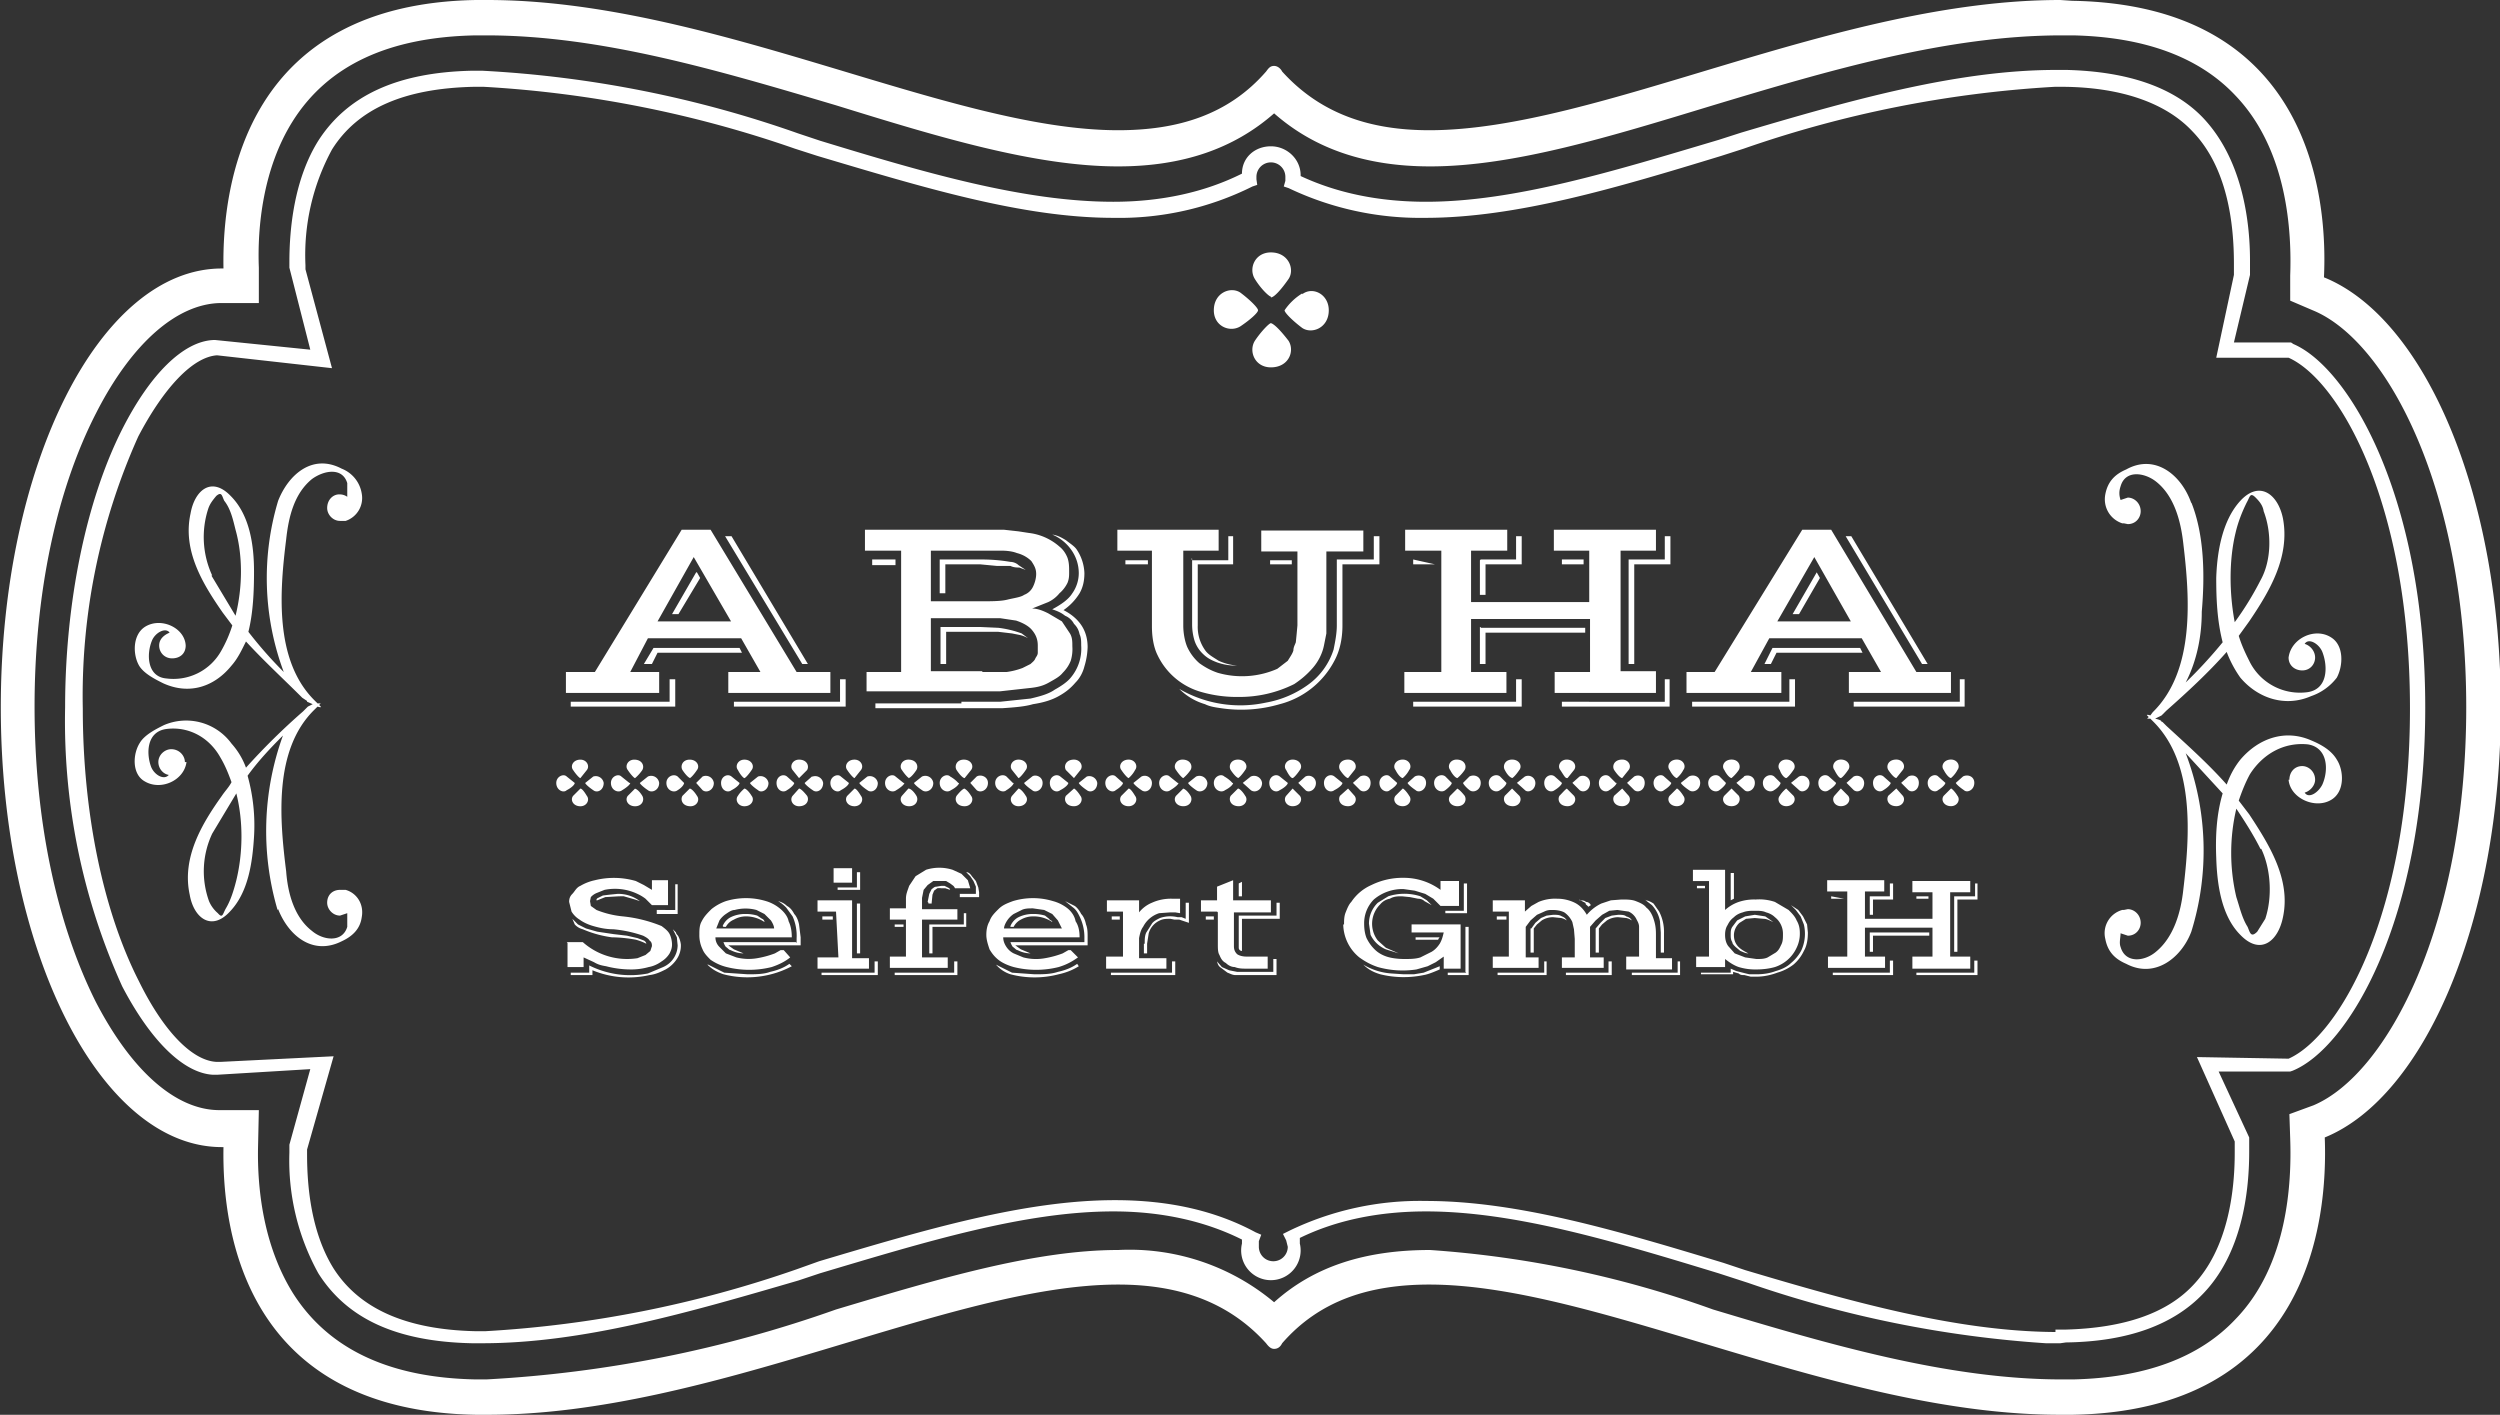
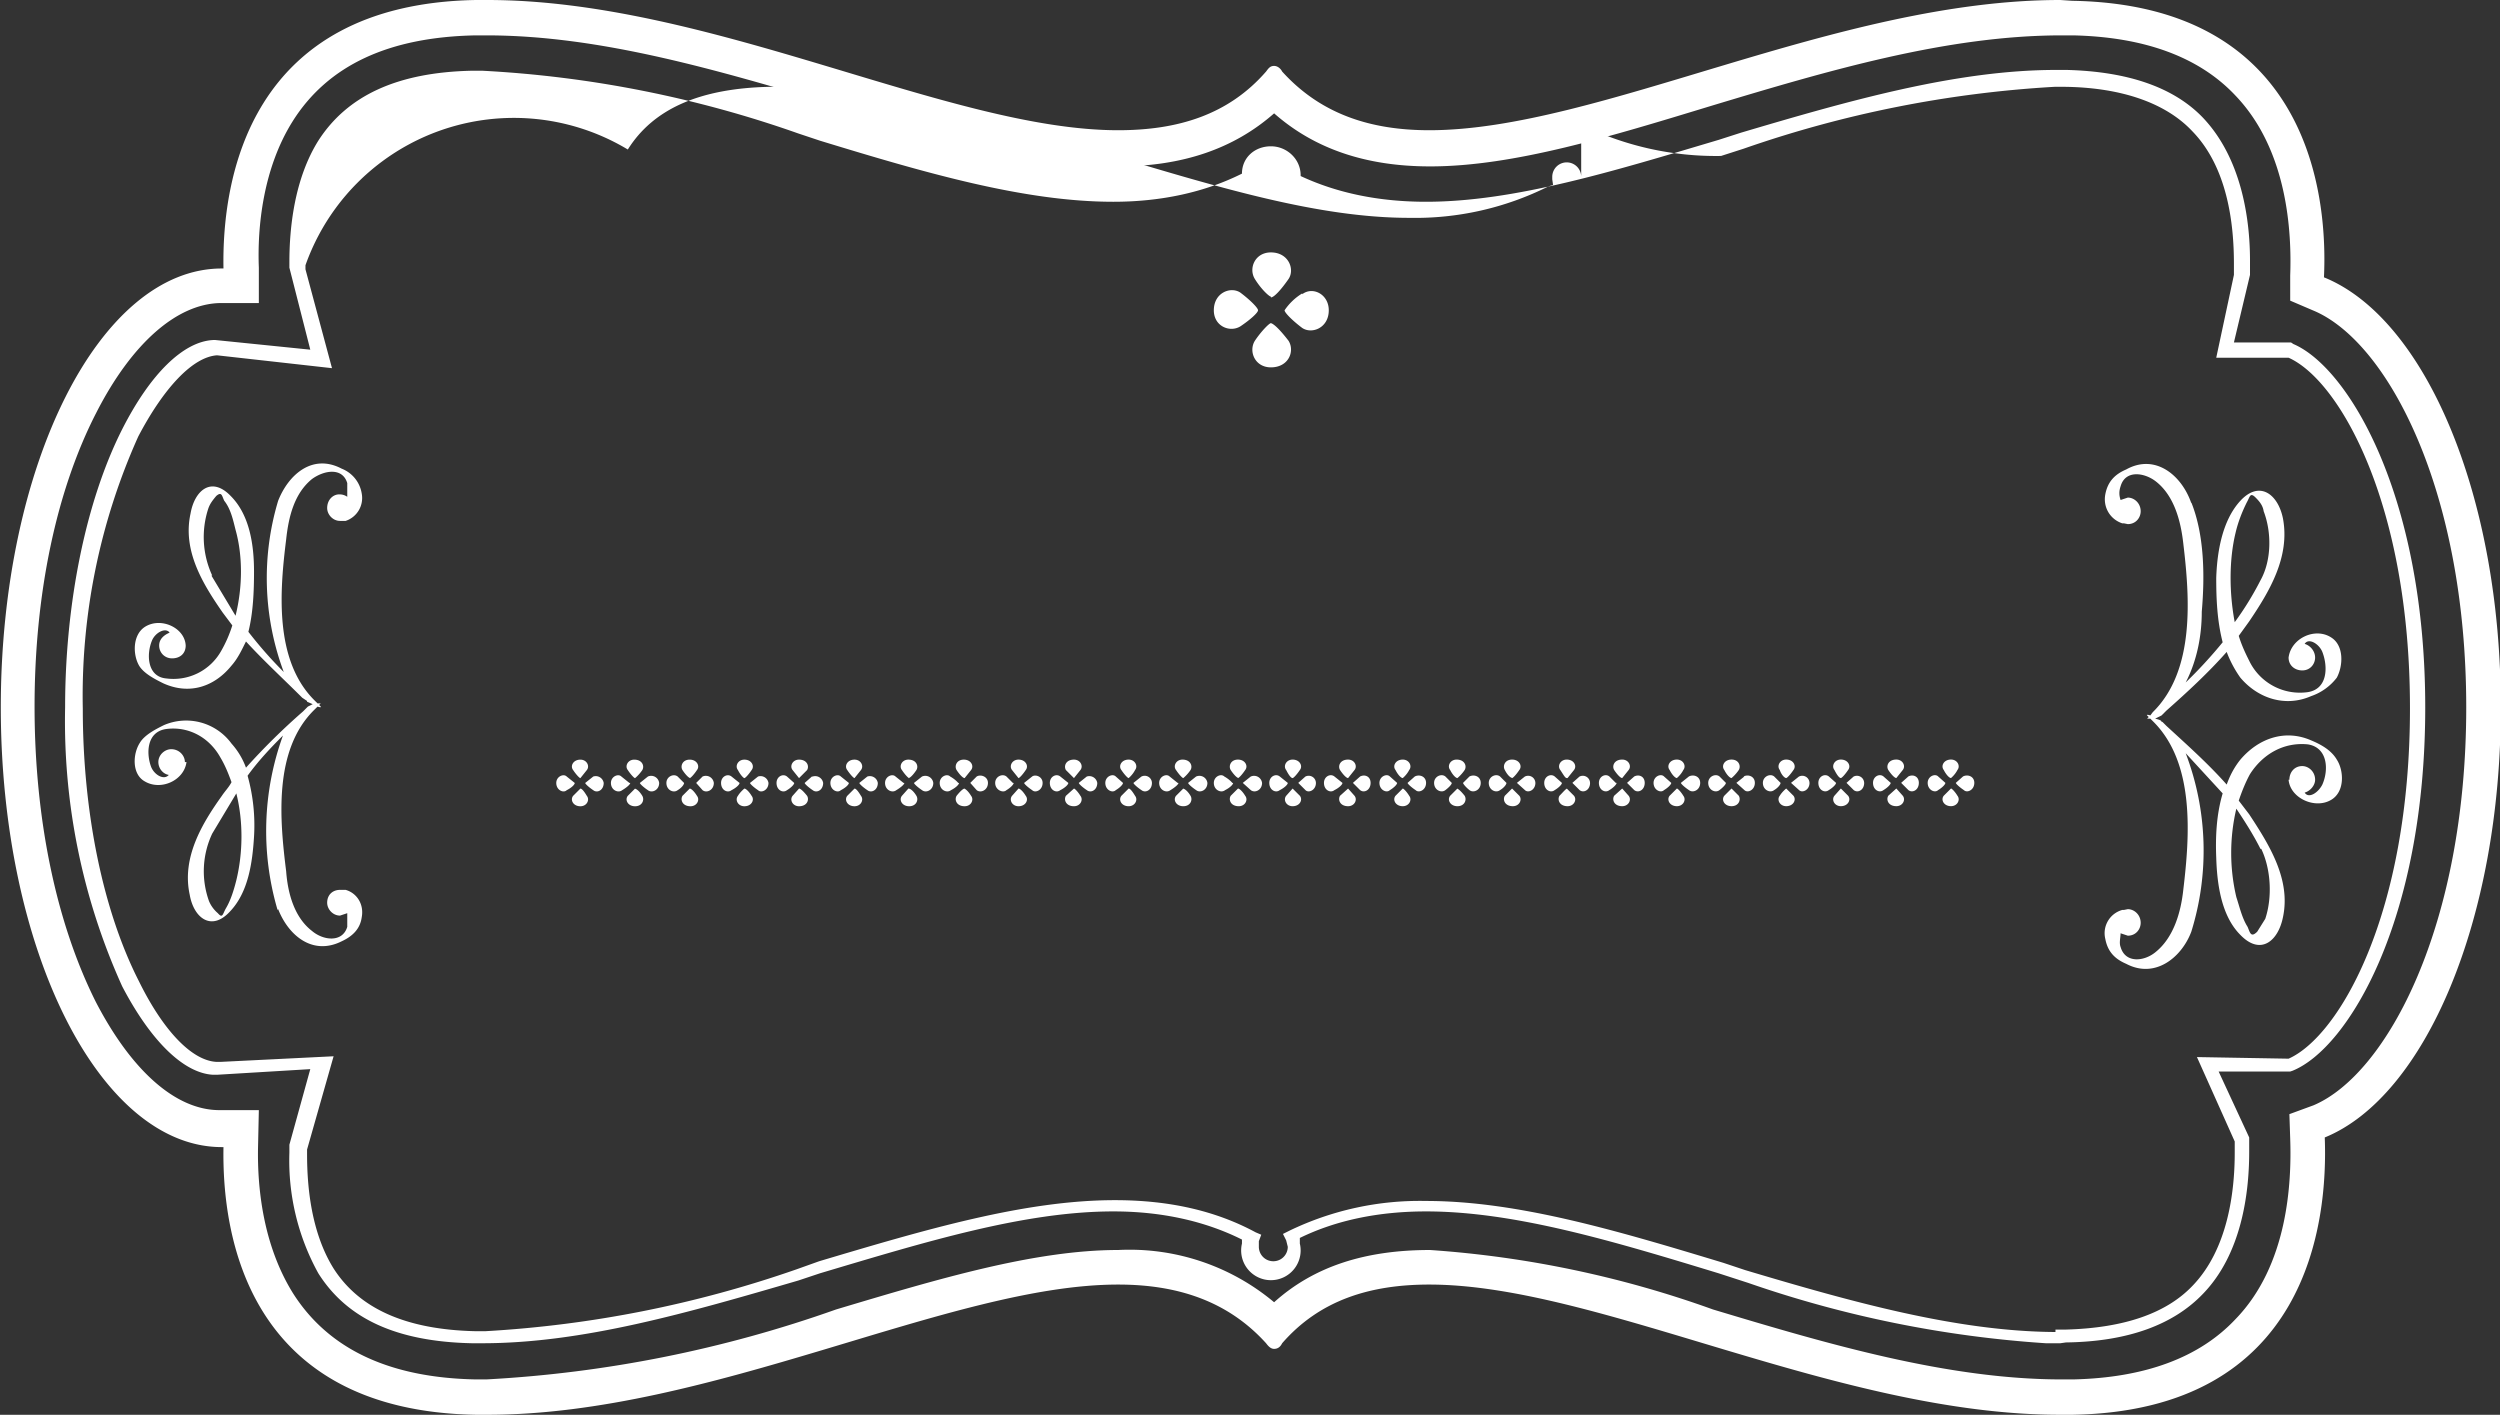
<svg xmlns="http://www.w3.org/2000/svg" xml:space="preserve" viewBox="0 0 311 176">
  <rect x="0" y="0" width="311" height="176" fill="#333333" stroke="none" />
  <path fill="#FFF" d="M278.1 66.3c.3-1.3.8-2.6 1.4-3.8.4-.7.4-1.3 1.1-.6.5.5.9 1 1 1.7 1 2.6 1 6.1-.4 8.6a38 38 0 0 1-3.2 5.2c-.7-3.7-.7-7.8.1-11.1zm3.2 39.3c1.2 2.5 1.4 6 .5 8.7l-1 1.6c-.8.8-.9.1-1.2-.6-.7-1.1-1-2.5-1.4-3.7a24 24 0 0 1 0-11c1 1.5 2.1 3.2 3 5zm-8.7-43c-1.2-3.5-4.5-6.2-8.1-4.2-1.4.6-2.3 1.5-2.6 3.1-.3 1.6.6 3.1 2.1 3.6h.2l.5.1c1 0 1.6-.8 1.6-1.6 0-1-.8-1.7-1.6-1.7l-.9.3c-.2-.6-.2-1.1 0-1.7.6-2.1 3-1.7 4.4-.6 2.3 1.8 3.1 5 3.4 7.7.8 6.7 1.5 15.8-3.8 21l-.3.4c-.3-.1-.5-.1-.4 0l.2.2-.2.2h.4l.3.3c5.3 5.2 4.6 14.3 3.8 21-.3 2.8-1.2 5.9-3.4 7.7-1.4 1.2-3.8 1.5-4.4-.6-.2-.5 0-1.2 0-1.7l.9.3c1 0 1.6-.8 1.6-1.6 0-1-.8-1.7-1.6-1.7l-.5.1h-.2a3 3 0 0 0-2.1 3.6c.3 1.6 1.2 2.5 2.6 3.1 3.6 1.9 6.9-.8 8.1-4a34 34 0 0 0-.7-22.2l4.6 5c-.8 2.7-.9 5.5-.8 8 .1 3.2.6 7.2 3 9.6 2.5 2.6 4.7.8 5.3-2.2 1-4.7-1.7-9-4.2-12.8l-1.3-1.7c.4-1.2.9-2.4 1.4-3.3 1.6-2.5 4.2-4 7.2-3.7 2.5.4 2.6 3.2 1.8 5-.5 1-1.7 1.8-2.2 1 .7-.2 1.3-.9 1.3-1.6 0-1-.8-1.7-1.6-1.7-1 0-1.6.8-1.6 1.7h-.1c.2 2.3 3.3 3.7 5.3 2.5 1.7-1 1.6-3.6.7-5-.7-1.2-2-1.9-3.2-2.4-3.2-1.4-6.5-.3-8.8 2.4-.8 1-1.3 2-1.7 3.1-2.3-2.6-5-5-7.5-7.3l-.5-.5h-.1c0-.2-.4-.3-.8-.4l.8-.4.1-.1.5-.5c2.6-2.3 5.2-4.7 7.5-7.3a14 14 0 0 0 1.7 3.2c2.2 2.6 5.6 3.7 8.8 2.3a6.8 6.8 0 0 0 3.2-2.3c.8-1.5.9-4-.7-5-2-1.3-5 .1-5.3 2.5 0 1 .8 1.6 1.7 1.6 1 0 1.6-.8 1.6-1.6s-.6-1.5-1.3-1.7c.5-.8 1.8 0 2.2 1 .7 1.8.7 4.6-1.8 5a7 7 0 0 1-7.2-3.7c-.5-1-1-2-1.4-3.3l1.3-1.8c2.5-3.7 5.1-8 4.2-12.8-.6-3-2.9-4.8-5.3-2.2-2.3 2.5-2.9 6.5-3 9.6 0 2.5.1 5.3.8 8a58 58 0 0 1-4.6 5c1.4-2.7 2-5.8 2-8.8.4-4.6.3-9.6-1.3-13.6z" />
  <path fill="#FFF" d="M256.3 0c-27.8 0-57.5 16.2-78.5 16.2-7.3 0-13.5-2-18.3-7.3-.2-.4-.6-.7-1-.7-.5 0-.7.3-1 .7-4.7 5.4-11 7.3-18.4 7.3-21 0-50.7-16.2-78.5-16.2h-1.4C30.9.5 27.6 22.4 27.8 33.4h-.2C12.4 33.4.1 57.8.1 88c0 30.2 12.3 54.7 27.5 54.7h.2c-.2 11 3 32.8 31.4 33.3h1.4c27.9 0 57.6-16.2 78.5-16.2 7.3 0 13.6 2 18.4 7.3.3.4.6.7 1 .7.5 0 .8-.3 1-.7 4.7-5.4 11-7.3 18.3-7.3 21 0 50.8 16.2 78.5 16.2h1.5c29.4-.5 31.8-24 31.4-34.5 12.5-5.1 21.9-27.1 21.9-53.5s-9.4-48.4-22-53.5c.5-10.5-2-33.9-31.3-34.4l-1.5-.1zM60.5 0v4.4c14.3 0 29 4.4 43.5 8.7 12.6 3.9 24.7 7.6 35.1 7.6 8 0 14.4-2.2 19.4-6.6 5 4.4 11.4 6.6 19.4 6.6 10.4 0 22.4-3.7 35.2-7.6 14.3-4.3 29.1-8.7 43.4-8.7h1.4c8.9.2 15.7 2.7 20.2 7.5 6.5 6.8 7 17 6.8 22.4v3.1l2.8 1.2C297 42.4 306.8 61 306.8 88s-9.8 45.6-19 49.5l-3 1.1.1 3c.2 5.6-.3 15.8-6.8 22.5-4.5 4.8-11.3 7.3-20.2 7.5h-1.4c-14.2 0-29.1-4.4-43.4-8.7a130.1 130.1 0 0 0-35.2-7.4c-8 0-14.4 2-19.4 6.5a28 28 0 0 0-19.4-6.5c-10.4 0-22.4 3.6-35.1 7.4a154.8 154.8 0 0 1-43.5 8.7h-1.3c-10.8-.2-18.4-3.8-22.8-10.8-3.7-6-4.4-13.1-4.3-18.1l.1-4.6h-4.9c-5.5 0-11-5-15.4-13.5-4.9-9.8-7.6-22.7-7.6-36.7S7 61 12 51.3c4.4-8.6 10-13.5 15.4-13.6h4.8v-4.4c-.2-5 .5-12.3 4.2-18.2 4.4-7 12-10.5 22.8-10.7h1.3l.1-4.4z" />
-   <path fill="#FFF" d="M255.6 165.4h1.4c7.2-.2 12.5-2 15.8-5.5 4.3-4.5 5.2-11.5 5.2-16.5V142l-4.7-10.5 11.4.2c6.3-2.8 15.1-18 15.1-43.6 0-25.5-8.8-40.8-15.1-43.6h-9l2.2-10.3v-1.4c0-5-.8-12-5.2-16.5-3.2-3.4-8.6-5.4-15.8-5.5h-1.3a142 142 0 0 0-38.7 7.7l-2.8.9c-13.1 4-25.5 7.7-36.8 7.7a38 38 0 0 1-17-3.7l-.6-.2.2-.7V22a1.8 1.8 0 1 0-3.6 0v.3l.1.7-.6.2a37 37 0 0 1-17.3 3.9c-11.3 0-23.7-3.8-36.8-7.7l-2.8-.9a142 142 0 0 0-38.7-7.7h-1.3c-8.6.2-14.4 2.7-17.6 7.8A27.5 27.5 0 0 0 38 33v.5l3.3 12.3L27 44.2c-3 .2-6.6 4-9.8 10.1a78.7 78.7 0 0 0-6.9 33.9c0 12.8 2.5 25.1 7 33.9 3 6.1 6.6 9.9 9.7 10h.4l14.1-.7-3.3 11.6v.6c0 4 .5 9.7 3.3 14.2 3.2 5 9 7.6 17.6 7.8h1.3a142 142 0 0 0 38.7-7.7l2.8-1c13.1-3.9 25.5-7.6 36.8-7.6 6.7 0 12.5 1.3 17.5 4l.7.3-.3.8v.7a1.8 1.8 0 1 0 3.6 0l-.2-.8-.4-.8.8-.4a37.3 37.3 0 0 1 17-3.7c11.4 0 23.8 3.7 37 7.7l2.7.9c13.4 4 26.3 7.6 38.4 7.7h.2v-.3zm.6 1.7h-1.7a141 141 0 0 1-37-7.5l-3.7-1.2c-13.1-4-25.4-7.7-36.4-7.7-5.9 0-11.2 1.1-15.7 3.3v.7a3.7 3.7 0 1 1-7.2 0v-.5c-4.6-2.3-10-3.5-16-3.5-11.1 0-23.4 3.8-36.5 7.7l-2.7.9c-13.7 4-26.8 7.8-39.3 7.8h-1.3c-9.3-.2-15.5-3-19.1-8.7a29 29 0 0 1-3.6-15v-1l2.6-9.4-11.6.7h-.5c-3.7-.2-7.8-4.3-11.3-11A80 80 0 0 1 8.1 88c0-13 2.6-25.7 7.1-34.6 3.5-6.9 7.6-10.9 11.3-11.1h.3l11.8 1.2L36 33.3v-.7c0-4.2.6-10.3 3.6-15.1 3.6-5.6 9.8-8.5 19.1-8.7H60a140 140 0 0 1 39.3 7.8l2.7.9c13.1 4 25.4 7.6 36.5 7.6 6 0 11.4-1.2 16-3.5 0-2 1.6-3.4 3.6-3.4s3.7 1.6 3.7 3.6v.1c4.5 2.1 9.7 3.2 15.6 3.2 11 0 23.3-3.8 36.4-7.7l2.8-.9c13.5-4 26.8-7.8 39.2-7.8h1.3c7.7.2 13.4 2.2 17 6 4.7 5 5.8 12.4 5.8 17.7v1.8l-2 8.4h7.1l.3.2c6.8 2.9 16.4 18.8 16.4 45.2 0 26.5-9.6 42.4-16.5 45.2l-.3.1H276l3.8 8.2v1.8c0 5.3-1 12.7-5.7 17.6-3.7 3.9-9.4 6-17.1 6.1l-.7.1z" />
+   <path fill="#FFF" d="M255.6 165.4h1.4c7.2-.2 12.5-2 15.8-5.5 4.3-4.5 5.2-11.5 5.2-16.5V142l-4.7-10.5 11.4.2c6.3-2.8 15.1-18 15.1-43.6 0-25.5-8.8-40.8-15.1-43.6h-9l2.2-10.3v-1.4c0-5-.8-12-5.2-16.5-3.2-3.4-8.6-5.4-15.8-5.5h-1.3a142 142 0 0 0-38.7 7.7l-2.8.9a38 38 0 0 1-17-3.7l-.6-.2.2-.7V22a1.8 1.8 0 1 0-3.6 0v.3l.1.7-.6.2a37 37 0 0 1-17.3 3.9c-11.3 0-23.7-3.8-36.8-7.7l-2.8-.9a142 142 0 0 0-38.7-7.7h-1.3c-8.6.2-14.4 2.7-17.6 7.8A27.5 27.5 0 0 0 38 33v.5l3.3 12.3L27 44.2c-3 .2-6.6 4-9.8 10.1a78.7 78.7 0 0 0-6.9 33.9c0 12.8 2.5 25.1 7 33.9 3 6.1 6.6 9.9 9.7 10h.4l14.1-.7-3.3 11.6v.6c0 4 .5 9.7 3.3 14.2 3.2 5 9 7.6 17.6 7.8h1.3a142 142 0 0 0 38.7-7.7l2.8-1c13.1-3.9 25.5-7.6 36.8-7.6 6.7 0 12.5 1.3 17.5 4l.7.3-.3.8v.7a1.8 1.8 0 1 0 3.6 0l-.2-.8-.4-.8.8-.4a37.3 37.3 0 0 1 17-3.7c11.4 0 23.8 3.7 37 7.7l2.7.9c13.4 4 26.3 7.6 38.4 7.7h.2v-.3zm.6 1.7h-1.7a141 141 0 0 1-37-7.5l-3.7-1.2c-13.1-4-25.4-7.7-36.4-7.7-5.9 0-11.2 1.1-15.7 3.3v.7a3.7 3.7 0 1 1-7.2 0v-.5c-4.6-2.3-10-3.5-16-3.5-11.1 0-23.4 3.8-36.5 7.7l-2.7.9c-13.7 4-26.8 7.8-39.3 7.8h-1.3c-9.3-.2-15.5-3-19.1-8.7a29 29 0 0 1-3.6-15v-1l2.6-9.4-11.6.7h-.5c-3.7-.2-7.8-4.3-11.3-11A80 80 0 0 1 8.1 88c0-13 2.6-25.7 7.1-34.6 3.5-6.9 7.6-10.9 11.3-11.1h.3l11.8 1.2L36 33.3v-.7c0-4.2.6-10.3 3.6-15.1 3.6-5.6 9.8-8.5 19.1-8.7H60a140 140 0 0 1 39.3 7.8l2.7.9c13.1 4 25.4 7.6 36.5 7.6 6 0 11.4-1.2 16-3.5 0-2 1.6-3.4 3.6-3.4s3.7 1.6 3.7 3.6v.1c4.5 2.1 9.7 3.2 15.6 3.2 11 0 23.3-3.8 36.4-7.7l2.8-.9c13.5-4 26.8-7.8 39.2-7.8h1.3c7.7.2 13.4 2.2 17 6 4.7 5 5.8 12.4 5.8 17.7v1.8l-2 8.4h7.1l.3.2c6.8 2.9 16.4 18.8 16.4 45.2 0 26.5-9.6 42.4-16.5 45.2l-.3.1H276l3.8 8.2v1.8c0 5.3-1 12.7-5.7 17.6-3.7 3.9-9.4 6-17.1 6.1l-.7.1z" />
  <path fill="#FFF" d="m72.2 98.1-.9.9c-.4.5 0 1.3.9 1.3.8 0 1.2-.8.8-1.3-.3-.5-.6-.9-.8-.9zm-.7-.7-1-.8c-.4-.4-1.3 0-1.3.8 0 .9.9 1.3 1.3.9.6-.3 1-.7 1-.9zm.7-.6.8-1c.4-.5 0-1.3-.8-1.3-.9 0-1.3.8-.9 1.3.4.6.8 1 .9 1zm1.6-.2-1 .8c0 .1.4.5 1 .9.5.4 1.3 0 1.3-.9a1 1 0 0 0-1.3-.8zm5.2 1.5-.9.9c-.4.5 0 1.3.9 1.3s1.2-.8.9-1.3c-.3-.5-.7-.9-1-.9zm-.7-.7-1-.8c-.4-.4-1.3 0-1.3.8 0 .9.9 1.3 1.4.9.5-.3 1-.7 1-.9zm.7-.6s.5-.4.9-1c.3-.5 0-1.3-1-1.3-.8 0-1.2.8-.8 1.3.4.6.8 1 .9 1zm1.6-.2-1 .8c0 .1.4.5 1 .9.5.4 1.4 0 1.4-.9a1 1 0 0 0-1.4-.8zm5.2 1.5-.9.9c-.3.5 0 1.3 1 1.3.8 0 1.2-.8.8-1.3-.3-.5-.7-.9-.9-.9zm-.7-.7-.8-.8c-.5-.4-1.4 0-1.4.8 0 .9.9 1.3 1.4.9.5-.3.8-.7.8-.9zm.7-.6c.1 0 .5-.4.9-1 .4-.5 0-1.3-.9-1.3s-1.2.8-.9 1.3c.4.6.8 1 1 1zm1.6-.2-.8.8.8.9c.5.4 1.4 0 1.4-.9a1 1 0 0 0-1.4-.8zm5.2 1.5s-.5.4-.8.9c-.4.5 0 1.3.8 1.3.9 0 1.3-.8.9-1.3-.3-.5-.7-.9-.9-.9zm-.6-.7-1-.8c-.5-.4-1.3 0-1.3.8 0 .9.8 1.3 1.3.9.6-.3 1-.7 1-.9zm.6-.6c.1 0 .5-.4.9-1 .4-.5 0-1.3-.9-1.3-.8 0-1.2.8-.8 1.3.3.6.7 1 .8 1zm1.7-.2-1 .8c0 .1.4.5 1 .9.4.4 1.3 0 1.3-.9a1 1 0 0 0-1.3-.8zm5.1 1.5-.8.9c-.4.5 0 1.3.8 1.3 1 0 1.3-.8 1-1.3-.4-.5-.8-.9-1-.9zm-.6-.7-.9-.8c-.5-.4-1.3 0-1.3.8 0 .9.8 1.3 1.3.9.5-.3.9-.7.9-.9zm.6-.6 1-1c.3-.5 0-1.3-1-1.3-.8 0-1.2.8-.8 1.3l.8 1zm1.6-.2-.9.8c0 .1.4.5 1 .9.5.4 1.3 0 1.3-.9a1 1 0 0 0-1.3-.8zm5.3 1.5-.9.9c-.4.5 0 1.3.9 1.3.8 0 1.2-.8.8-1.3-.3-.5-.6-.9-.8-.9zm-.7-.7-1-.8c-.4-.4-1.3 0-1.3.8 0 .9.9 1.3 1.3.9.6-.3 1-.7 1-.9zm.7-.6.8-1c.4-.5 0-1.3-.8-1.3-.9 0-1.3.8-.9 1.3.4.6.8 1 .9 1zm1.6-.2-1 .8c0 .1.4.5 1 .9.5.4 1.3 0 1.3-.9a1 1 0 0 0-1.3-.8zm5.1 1.5-.8.9c-.4.5 0 1.3.9 1.3s1.2-.8.9-1.3c-.3-.5-.7-.9-1-.9zm-.6-.7-1-.8c-.4-.4-1.3 0-1.3.8 0 .9.9 1.3 1.4.9.5-.3 1-.7 1-.9zm.6-.6c.2 0 .6-.4 1-1 .3-.5 0-1.3-1-1.3-.8 0-1.2.8-.8 1.3.4.6.8 1 .9 1zm1.7-.2-1 .8c0 .1.4.5 1 .9.5.4 1.4 0 1.4-.9a1 1 0 0 0-1.4-.8zm5.3 1.5c-.2 0-.6.4-1 .9-.3.5 0 1.3 1 1.3.8 0 1.2-.8.8-1.3-.3-.5-.7-.9-.9-.9zm-.8-.7s-.3-.4-1-.8c-.4-.4-1.3 0-1.3.8 0 .9.9 1.3 1.4.9.6-.3 1-.7 1-.9zm.8-.6.8-1c.4-.5 0-1.3-.9-1.3s-1.2.8-.9 1.3c.4.6.8 1 1 1zm1.5-.2-.8.8.8.9c.5.4 1.4 0 1.4-.9 0-.8-.9-1.1-1.4-.8zm5.2 1.5-.8.9c-.4.5 0 1.3.8 1.3.9 0 1.3-.8.9-1.3-.3-.5-.7-.9-.9-.9zm-.7-.7-.8-.8c-.5-.4-1.4 0-1.4.8 0 .9 1 1.3 1.4.9.5-.3.9-.7.9-.9zm.7-.6c.1 0 .5-.4.9-1 .4-.5 0-1.3-.9-1.3-.8 0-1.2.8-.8 1.3l.8 1zm1.7-.2-1 .8c0 .1.4.5 1 .9.4.4 1.3 0 1.3-.9 0-.8-.9-1.1-1.3-.8zm5.2 1.5-1 .9c-.3.5 0 1.3 1 1.3.8 0 1.2-.8.8-1.3-.3-.5-.7-.9-.8-.9zm-.7-.7-1-.8c-.5-.4-1.3 0-1.3.8 0 .9.8 1.3 1.3.9.6-.3 1-.7 1-.9zm.7-.6.8-1c.4-.5 0-1.3-.8-1.3-1 0-1.3.8-1 1.3l1 1zm1.6-.2-1 .8c0 .1.4.5 1 .9.5.4 1.3 0 1.3-.9a1 1 0 0 0-1.3-.8zm5.2 1.5-.9.9c-.4.5 0 1.3.9 1.3.8 0 1.2-.8.8-1.3-.3-.5-.6-.9-.8-.9zm-.7-.7-.9-.8c-.4-.4-1.3 0-1.3.8 0 .9.9 1.3 1.3.9.5-.3.9-.7.9-.9zm.7-.6s.5-.4.8-1c.4-.5 0-1.3-.8-1.3-.9 0-1.3.8-.9 1.3.4.6.8 1 .9 1zm1.6-.2-1 .8c0 .1.4.5 1 .9.5.4 1.3 0 1.3-.9a.9.9 0 0 0-1.3-.8zm5.2 1.5-.9.9c-.4.5 0 1.3.9 1.3s1.2-.8.9-1.3c-.3-.5-.7-.9-1-.9zm-.7-.7-1-.8c-.4-.4-1.3 0-1.3.8 0 .9.9 1.3 1.4.9.5-.3 1-.7 1-.9zm.7-.6s.5-.4.9-1c.3-.5 0-1.3-1-1.3-.8 0-1.2.8-.8 1.3.4.6.8 1 .9 1zm1.6-.2-1 .8c0 .1.4.5 1 .9.5.4 1.4 0 1.4-.9a1 1 0 0 0-1.4-.8zm5.2 1.5-.9.9c-.3.5 0 1.3 1 1.3.8 0 1.2-.8.8-1.3-.3-.5-.7-.9-.9-.9zm-.7-.7s-.3-.4-1-.8c-.4-.4-1.3 0-1.3.8 0 .9.9 1.3 1.4.9.6-.3 1-.7 1-.9zm.7-.6c.1 0 .5-.4.9-1 .4-.5 0-1.3-.9-1.3s-1.2.8-.9 1.3c.4.6.8 1 1 1zm1.6-.2-1 .8 1 .9c.5.4 1.4 0 1.4-.9a1 1 0 0 0-1.4-.8zm5.2 1.5-.8.9c-.4.5 0 1.3.8 1.3.9 0 1.3-.8.9-1.3l-.9-.9zm-.6-.7-1-.8c-.5-.4-1.3 0-1.3.8 0 .9.8 1.3 1.3.9.6-.3 1-.7 1-.9zm.6-.6c.1 0 .5-.4.9-1 .4-.5 0-1.3-.9-1.3-.8 0-1.2.8-.8 1.3.3.6.6 1 .8 1zm1.6-.2-.9.8.9.9c.4.4 1.3 0 1.3-.9a.9.9 0 0 0-1.3-.8zm5.3 1.5-1 .9c-.3.5 0 1.3 1 1.3.8 0 1.2-.8.8-1.3l-.8-.9zm-.7-.7-1-.8c-.5-.4-1.3 0-1.3.8 0 .9.8 1.3 1.3.9.6-.3 1-.7 1-.9zm.7-.6.8-1c.4-.5 0-1.3-.8-1.3-1 0-1.3.8-1 1.3.4.6.8 1 1 1zm1.5-.2-.9.8.9.9c.5.4 1.3 0 1.3-.9 0-.8-.7-1.1-1.3-.8zm5.3 1.5-.9.9c-.4.5 0 1.3.9 1.3.8 0 1.2-.8.8-1.3-.3-.5-.7-.9-.8-.9zm-.7-.7-.9-.8c-.4-.4-1.3 0-1.3.8 0 .9.9 1.3 1.3.9.5-.3.9-.7.9-.9zm.7-.6s.5-.4.8-1c.4-.5 0-1.3-.8-1.3-.9 0-1.3.8-.9 1.3.3.6.7 1 .9 1zm1.5-.2-.9.8c0 .1.4.5 1 .9.4.4 1.3 0 1.3-.9 0-.8-.8-1.1-1.4-.8zm5.3 1.5-.9.9c-.4.5 0 1.3.9 1.3s1.2-.8.9-1.3c-.4-.5-.8-.9-1-.9zm-.7-.7-.8-.8c-.5-.4-1.4 0-1.4.8 0 .9.9 1.3 1.4.9.4-.3.8-.7.8-.9zm.7-.6s.5-.4.9-1c.3-.5 0-1.3-1-1.3-.8 0-1.2.8-.8 1.3.3.6.7 1 .9 1zm1.5-.2-.8.8c0 .1.3.5.8.9s1.4 0 1.4-.9c0-.8-.8-1.1-1.4-.8zm5.3 1.5-.9.9c-.3.5 0 1.3 1 1.3.8 0 1.2-.8.8-1.3l-.9-.9zm-.7-.7-.8-.8c-.5-.4-1.4 0-1.4.8 0 .9.9 1.3 1.4.9.5-.3.8-.7.8-.9zm.7-.6c.1 0 .5-.4.9-1 .4-.5 0-1.3-.9-1.3s-1.2.8-.9 1.3c.3.6.7 1 1 1zm1.6-.2-1 .8 1 .9c.4.4 1.3 0 1.3-.9a.9.9 0 0 0-1.3-.8zm5.3 1.5c-.2 0-.5.4-1 .9-.3.5 0 1.3 1 1.3.8 0 1.2-.8.8-1.3l-.9-.9zm-.7-.7-.9-.8c-.5-.4-1.3 0-1.3.8 0 .9.8 1.3 1.3.9.5-.3.9-.7.9-.9zm.7-.6.8-1c.4-.5 0-1.3-.9-1.3-.8 0-1.2.8-.8 1.3.4.6.6 1 .8 1zm1.5-.2-.9.8.9.9c.5.4 1.3 0 1.3-.9a.9.9 0 0 0-1.3-.8zm5.3 1.5-1 .9c-.3.5 0 1.3 1 1.3.8 0 1.2-.8.8-1.3l-.8-.9zm-.8-.7-.8-.8c-.5-.4-1.3 0-1.3.8 0 .9.8 1.3 1.3.9.5-.3.9-.7.9-.9zm.8-.6.8-1c.4-.5 0-1.3-.8-1.3-1 0-1.3.8-1 1.3.4.6.8 1 1 1zm1.5-.2-.9.8.9.9c.5.4 1.3 0 1.3-.9 0-.8-.7-1.1-1.3-.8zm5.3 1.5-.9.9c-.4.5 0 1.3.9 1.3.8 0 1.2-.8.8-1.3-.3-.5-.7-.9-.8-.9zm-.7-.7-.9-.8c-.4-.4-1.3 0-1.3.8 0 .9.9 1.3 1.3.9.5-.3.9-.7.9-.9zm.7-.6s.5-.4.8-1c.4-.5 0-1.3-.8-1.3-.9 0-1.3.8-.9 1.3.3.6.7 1 .9 1zm1.5-.2-1 .8c0 .1.4.5 1 .9.5.4 1.4 0 1.4-.9 0-.8-.8-1.1-1.4-.8zm5.3 1.5-.9.9c-.4.5 0 1.3.9 1.3s1.2-.8.9-1.3l-.9-.9zm-.7-.7-.8-.8c-.5-.4-1.4 0-1.4.8 0 .9.9 1.3 1.4.9.4-.3.8-.7.8-.9zm.7-.6s.5-.4.9-1c.3-.5 0-1.3-.9-1.3s-1.3.8-.9 1.3c.3.6.7 1 .9 1zm1.6-.2-1 .8 1 .9c.4.4 1.3 0 1.3-.9 0-.8-.8-1.1-1.4-.8zm5.2 1.5s-.5.4-.8.9c-.4.5 0 1.3.8 1.3.9 0 1.3-.8.9-1.3l-.9-.9zm-.7-.7-.8-.8c-.5-.4-1.4 0-1.4.8 0 .9.9 1.3 1.4.9.5-.3.8-.7.8-.9zm.7-.6c.1 0 .5-.4.9-1 .4-.5 0-1.3-.9-1.3-.8 0-1.2.8-.8 1.3.2.6.6 1 .8 1zm1.6-.2-1 .8 1 .9c.4.4 1.3 0 1.3-.9a.9.9 0 0 0-1.3-.8zm5.2 1.5-.8.9c-.4.5 0 1.3.8 1.3.9 0 1.3-.8.9-1.3l-.9-.9zm-.6-.7-.9-.8c-.5-.4-1.3 0-1.3.8 0 .9.8 1.3 1.3.9.5-.3.9-.7.9-.9zm.6-.6c.1 0 .5-.4.9-1 .4-.5 0-1.3-.9-1.3-.8 0-1.2.8-.8 1.3.3.6.6 1 .8 1zm1.6-.2-.9.8.9.9c.5.4 1.3 0 1.3-.9a.9.9 0 0 0-1.3-.8zm5.3 1.5-1 .9c-.3.5 0 1.3 1 1.3.8 0 1.2-.8.8-1.3l-.8-.9zm-.7-.7-.9-.8c-.5-.4-1.3 0-1.3.8 0 .9.8 1.3 1.3.9.5-.3.9-.7.9-.9zm.7-.6.8-1c.4-.5 0-1.3-.8-1.3-1 0-1.3.8-1 1.3.4.6.8 1 1 1zm1.5-.2-.9.8.9.9c.5.4 1.3 0 1.3-.9 0-.8-.7-1.1-1.3-.8zm5.3 1.5-.9.9c-.4.5 0 1.3.9 1.3.8 0 1.2-.8.8-1.3-.3-.5-.7-.9-.8-.9zm-.7-.7-.9-.8c-.4-.4-1.3 0-1.3.8 0 .9.9 1.3 1.3.9.5-.3.9-.7.9-.9zm.7-.6s.5-.4.8-1c.4-.5 0-1.3-.8-1.3-.9 0-1.3.8-.9 1.3.3.6.7 1 .9 1zm1.5-.2-.9.8c0 .1.4.5 1 .9.4.4 1.3 0 1.3-.9 0-.8-.8-1.1-1.4-.8zM29.4 109.5c-.3 1.2-.7 2.5-1.3 3.5-.4.7-.4 1.3-1 .6a4 4 0 0 1-1.1-1.5 11 11 0 0 1 .4-8.4l3-5c.9 3.6.8 7.5 0 10.8zm-3-37.9a11.4 11.4 0 0 1-.5-8.3c.2-.6.5-1 1-1.6.7-.6.7 0 1 .6.8 1 1.1 2.4 1.4 3.6.9 3.2.9 7.1 0 10.7l-3-5zm8.2 41.5c1.3 3.3 4.3 5.8 7.9 4 1.3-.6 2.3-1.5 2.5-3 .3-1.6-.6-3-2-3.4h-.7c-.9 0-1.6.6-1.6 1.6 0 .8.7 1.6 1.6 1.6l.9-.3v1.7c-.6 2-3 1.7-4.4.5-2.2-1.7-3-4.7-3.2-7.4-.8-6.4-1.6-15.1 3.5-20.1l.4-.4c.3.1.5.1.4 0l-.2-.2.2-.2h-.4l-.4-.4c-5-5-4.3-13.6-3.5-20 .3-2.8 1-5.7 3.2-7.5 1.5-1.1 3.8-1.5 4.4.5v1.7c-.3-.2-.6-.3-1-.3-.8 0-1.5.7-1.5 1.7 0 .8.7 1.6 1.6 1.6h.7a3 3 0 0 0 2-3.4 4 4 0 0 0-2.5-3.1c-3.6-1.9-6.6.7-7.9 4a33.4 33.4 0 0 0 .7 21.3c-1.6-1.6-3-3.2-4.4-5 .6-2.4.7-5.1.7-7.5 0-3.2-.5-7-2.9-9.4-2.4-2.5-4.5-.7-5 2.2-1 4.6 1.5 8.7 4 12.3l1.2 1.6a16 16 0 0 1-1.4 3.2 6.8 6.8 0 0 1-6.8 3.4c-2.4-.2-2.5-3-1.8-4.7.4-1 1.7-1.7 2.2-1-.7.3-1.3.8-1.3 1.6 0 .9.7 1.6 1.6 1.6 1 0 1.7-.6 1.7-1.6C23 78.1 20 76.7 18 78c-1.5 1-1.5 3.4-.7 4.8.6 1 2 1.7 3 2.2 3.3 1.5 6.4.4 8.5-2.2.8-.9 1.3-2 1.8-3 2.2 2.4 4.7 4.7 7 7l.6.4v.1l.7.3-.6.3-.1.1-.5.5a81.7 81.7 0 0 0-7.1 7c-.4-1.1-1-2.1-1.8-3a7 7 0 0 0-8.4-2.3c-1 .5-2.4 1.2-3 2.2-.9 1.4-1 3.9.6 4.8 2 1.2 4.9-.1 5.2-2.4H23c0-.8-.7-1.6-1.7-1.6-.8 0-1.6.7-1.6 1.6 0 .8.6 1.5 1.3 1.6-.6.7-1.8 0-2.2-1-.6-1.6-.6-4.3 1.8-4.7 2.8-.4 5.4 1 6.8 3.5.6 1 1 2 1.4 3.1-.3.6-.8 1.1-1.2 1.7-2.5 3.5-5 7.7-4 12.3.5 2.9 2.7 4.6 5 2.1 2.3-2.4 2.8-6.1 3-9.3a23 23 0 0 0-.8-7.6c1.3-1.8 2.8-3.4 4.4-5a34.8 34.8 0 0 0-.7 21.6v.1zm123.5-72.9c-.2 0-1.2 1-2 2.2-.8 1.3 0 3.3 2 3.3 2.2 0 3-2 2.2-3.3-1-1.3-1.8-2.1-2.2-2.2zm-1.6-1.6c0-.3-1-1.3-2.2-2.2-1.2-.8-3.3 0-3.3 2.2 0 2 2 2.8 3.3 2 1.2-.8 2.2-1.7 2.2-2zm1.6-1.6c.4 0 1.3-1 2.2-2.3.8-1.2 0-3.3-2.2-3.3-2 0-2.8 2-2 3.3.8 1.3 1.8 2.2 2 2.2zm3.9-.5a7.1 7.1 0 0 0-2.2 2.1c0 .3 1 1.3 2.2 2.2 1.2.8 3.3 0 3.3-2.2 0-2-2-3-3.3-2z" />
-   <path fill="#fff" d="M70.4 83.6H74l10.8-17.7h3.6l10.7 17.7h4.2v2.6H90.6v-2.6h4l-2.4-4.2H80.6l-2.2 4.2H82v2.6H70.4v-2.6zM91 66.7l9.5 15.9h-.7l-9.6-15.9h.8zm0 10.7-4.7-8.1-4.5 8H91zm-4.3-6.2.4.7-2.7 4.5h-.8l3-5.2zm-5.4 9.4H92l.3.6H81.8l-.7 1.4h-1l1.2-2zm23.2 6.7v-2.8h.7v3.4H91.3v-.6h13.2zm-21.2 0v-2.8h.7v3.4H71v-.6h12.2zm24.5-3.7h4.3V68.5h-4.5v-2.6h17.3l1.8.2 1.3.2a7 7 0 0 1 3.8 1.7c.5.4.8.9 1 1.4.2.6.2 1.1.2 1.8 0 .4 0 .8-.2 1.3a4 4 0 0 1-1 1.3 4 4 0 0 1-1.4 1.1l-2 .8c.7 0 1.4.3 2 .6l1.7 1 1 1.5c.3.5.3 1 .3 1.6a5 5 0 0 1-.2 1.8c-.2.5-.5 1-1 1.5-.4.5-1 .8-1.7 1.2s-1.4.6-2.5.7l-3.6.4h-16.6v-2.4zm11.8 3.7h4.8l3.8-.4c1.3-.3 2.3-.6 3-1.1.9-.5 1.6-1 2-1.5a5.6 5.6 0 0 0 1.3-4c0-.5 0-1-.2-1.4-.1-.5-.3-.9-.7-1.3-.2-.4-.6-.8-1.1-1-.5-.4-1-.6-1.6-.8 1.1-.6 2-1.2 2.5-2 .5-.7.8-1.6.8-2.5a5 5 0 0 0-.8-2.7 5.5 5.5 0 0 0-2.5-2.1c.7.1 1.2.4 1.7.7.5.4 1 .7 1.3 1.1a5.6 5.6 0 0 1 1 3c0 1-.2 1.8-.6 2.5a7 7 0 0 1-2 2.1c1 .5 1.8 1.2 2.3 2 .5.8.7 1.7.7 2.6a9 9 0 0 1-.4 2.4c-.2.8-.6 1.5-1.1 2-.6.7-1.2 1.2-2.1 1.7s-1.9.8-3.2 1c-1 .3-2.3.4-3.8.5h-15.8v-.6h10.7zm2.4-12.5c1.3 0 2.5 0 3.3-.2s1.7-.3 2.1-.6a2 2 0 0 0 1.1-1c.2-.4.4-1 .4-1.6 0-.6-.2-1-.6-1.6-.4-.4-1-.8-1.8-1-.5-.2-1.2-.3-2-.3h-8.7v6.3h6.2zm-5-5.2h5a21.3 21.3 0 0 1 3.7.3c.4 0 .8.2 1 .4l.9.6-.8-.3c-.3 0-.7 0-1.1-.2H124l-2.1-.2h-4.3v3.6h-.7v-4.2zm-8.5 0h2.9v.7h-2.9v-.7zm13.7 14h3a9 9 0 0 0 2-.5l1-.5c.2-.2.5-.4.6-.7.1-.2.3-.4.3-.7v-.9c0-.7-.2-1.3-.7-1.9-.4-.5-1.1-.9-2-1.2l-2-.3h-8.6v6.6h6.4zM117 78h5l2.2.1a12.8 12.8 0 0 1 2.9.7l.8.6a4 4 0 0 0-1-.4l-1-.2-1.7-.2h-6.5v4h-.7V78zm26.4-9.5H139v-2.6h12.6v2.6h-4.4v9.3c0 1 .2 2 .5 2.7a6 6 0 0 0 1.5 2c.7.5 1.4.9 2.3 1.2a10.9 10.9 0 0 0 7.4-.5l1.3-1c.3-.5.6-.9.7-1.3 0-.4.2-.7.3-1l.1-1 .1-1.1v-9.2h-4.5V66h12.7v2.6H165v10.2l-.3 1.5c-.2 1-.7 2-1.4 2.8s-1.4 1.4-2.3 2a15.2 15.2 0 0 1-6.9 1.6 16 16 0 0 1-4.6-.6 8.6 8.6 0 0 1-5.5-4.6c-.5-1-.7-2.3-.7-3.6v-9.4zm3.3 17.2a15.1 15.1 0 0 0 10.8 1.7 12.7 12.7 0 0 0 5.2-2.2 8.6 8.6 0 0 0 3.2-4.4c.2-1 .4-2 .4-3v-8.2h4.6v-2.9h.7v3.5H167v7.6c0 1.6-.3 3.1-1 4.4a10.7 10.7 0 0 1-6.8 5.4 17 17 0 0 1-7.3.5c-.7-.1-1.4-.2-2-.5a7.5 7.5 0 0 1-3.2-1.9zm1.6-16h4.5v-3h.6v3.5H149v7.6a5 5 0 0 0 1 3.2c.4.5 1 .8 1.6 1.2a7 7 0 0 0 2.3.6 7 7 0 0 1-2.5-.4c-.8-.3-1.3-.6-1.8-1.1a4 4 0 0 1-1-1.6 7 7 0 0 1-.3-2v-8.2h-.1zm9.7 0h2.7v.5H158v-.6zm-18 0h2.8v.5H140v-.6zm34.8 13.9h4.5V68.5h-4.5v-2.6h12.7v2.6H183v6.4h14.7v-6.4h-4.4v-2.6H206v2.6h-4.4v15h4.4v2.7h-12.6v-2.6h4.4V77H183v6.6h4.4v2.6h-12.7v-2.6zm27.8-14h4.5v-2.9h.7v3.5h-4.5v12.4h-.7v-13zm-18.4 0h4.4v-2.9h.7v3.5h-4.5V74h-.7v-4.3zm10 0h2.8v.6h-2.7v-.6zm-18.4 0 2.7.6h-2.7v-.6zm8.4 8.5h13v.6h-12.4v3.9h-.7V78h.1zm22.9 9.2v-2.8h.6v3.4h-13.4v-.6H207zm-18.5 0v-2.8h.7v3.4h-13.5v-.6h12.8zm21.1-3.7h3.6l10.9-17.7h3.6l10.6 17.7h4.3v2.6H230v-2.6h4l-2.4-4.2h-11.5l-2.3 4.2h3.8v2.6h-11.8v-2.6zm20.6-16.9 9.5 15.9h-.7l-9.5-15.9h.7zm0 10.7-4.6-8.1-4.6 8h9.2zm-4.3-6.2.4.7-2.6 4.5h-.8l3-5.2zm-5.4 9.4h10.8l.3.6H221l-.7 1.4h-.8l1-2zm23.2 6.7v-2.8h.6v3.4h-13.8v-.6h13.2zm-21.2 0v-2.8h.7v3.4h-12.8v-.6h12.1zM70.5 117.2h2a8.3 8.3 0 0 0 6.8 2l1-.4.6-.5.2-.6c0-.2 0-.5-.3-.7-.1-.2-.4-.4-.8-.6a15.6 15.6 0 0 0-3.7-.8c-1 0-1.8-.2-2.5-.4s-1.3-.5-1.7-.8a3 3 0 0 1-1-1l-.3-1.2c0-.4.1-.7.4-1s.5-.8 1-1a6 6 0 0 1 1.8-.7 9.8 9.8 0 0 1 5.1.1l1 .5 1 .6v-1.2h2v3.1h-2l-.8-.8a5 5 0 0 0-1-.6 6.5 6.5 0 0 0-4.1-.5l-1 .4a2 2 0 0 0-.7.5l-.1.5.1.6.7.5a11.8 11.8 0 0 0 3.3.8 17.2 17.2 0 0 1 4.8 1.2c.4.3.8.6 1 1 .2.4.3.9.3 1.3s-.1.7-.3 1.1a3 3 0 0 1-1 1c-.4.3-1 .6-1.6.7a8 8 0 0 1-2.3.3 12.2 12.2 0 0 1-3-.4c-.6-.1-1-.2-1.5-.5l-1.3-.6v1.2h-2v-3zm11.2-4H84V110h.3v3.7h-2.6v-.3zm-7.5-1.2c0-.1 0-.2.2-.3l.6-.3.8-.1 1-.1a4.4 4.4 0 0 1 2.8.9l-.6-.2-.7-.2-.7-.2H77l-1.7.1-1 .4zm-3 2.3.7.7 1 .5 1.4.4 2 .3 1.7.2 1.3.3.8.3c.2.1.3.3.3.4a6.8 6.8 0 0 0-1.3-.5 17.8 17.8 0 0 0-3-.3 13.7 13.7 0 0 1-3.6-1 2 2 0 0 1-1-.6l-.3-.7zm2.1 6.7v-.9a11.4 11.4 0 0 0 7.3 1l1.9-.8a3 3 0 0 0 1.8-2.7l-.1-1-.5-1 .4.4c0 .2.2.3.3.5a3 3 0 0 1 .3 1 3 3 0 0 1-.5 1.8 4 4 0 0 1-1.4 1.3c-.6.3-1.2.6-2 .7a11.7 11.7 0 0 1-7.1-.6v.6H71v-.3h2.2zm13.7-4.7c0-.6 0-1.2.3-1.7.3-.6.7-1 1.2-1.5a6 6 0 0 1 1.8-1 8.6 8.6 0 0 1 5 0 5 5 0 0 1 1.7.9c.5.4 1 1 1.1 1.6.3.6.4 1.3.4 2H89c0 .5.2.9.5 1.2l.8.8 1.3.5a6.2 6.2 0 0 0 2.6.1 11.5 11.5 0 0 0 2.2-.6l.7-.4h.4l.8.9c-.6.5-1.4.9-2.3 1.2a11.5 11.5 0 0 1-5.6 0c-.8-.2-1.4-.5-2-.9-.4-.4-.8-.8-1-1.3a4 4 0 0 1-.4-1.8zm12.1 1v-.6a5.9 5.9 0 0 0-.5-2.7l-.8-1.1a5 5 0 0 0-1-.8c.4.1.8.3 1.1.6.4.2.7.6.9 1 .3.3.5.8.6 1.3l.2 1.6v1h-9l.7.5 1.2.5a3.5 3.5 0 0 1-1.6-.4c-.2 0-.4-.3-.6-.4a2 2 0 0 1-.3-.6h9zm-2.8-1.8c0-.3-.2-.7-.4-1l-.8-.8-1-.5a5.2 5.2 0 0 0-2.7 0c-.4 0-.8.3-1.1.5a3 3 0 0 0-.8.8l-.4 1h7.2zm-6.4-.3c.2-.5.6-.9 1-1.1a4 4 0 0 1 1.8-.4 5 5 0 0 1 1.5.2l.6.4c.1 0 .3.2.3.4a4.1 4.1 0 0 0-2.4-.7 3 3 0 0 0-1.4.4 2 2 0 0 0-1 .9H90zm-1.8 4.8 2 1 2.9.2c1 0 2 0 2.8-.3.9-.2 1.7-.5 2.4-1l.3.3a11.8 11.8 0 0 1-8.5 1c-.9-.3-1.5-.7-2-1.2zm15.6-12h2.3v1.8h-2.3V108zm.5 2.4h2.4v-1.9h.4v2.2h-2.8v-.3zm-2.5 8.7h2.6l-.3-5.7h-2.3V112h4.3v7.2h2.1v1.3h-6.4V119zm5-6.7h.3v6.2h-.4v-6.2zm-4.4 1.6h1.3v.4h-1.3v-.4zm6.5 7v-1.4h.4v1.7h-7v-.3h6.6zm1.9-2h2v-4.6h-2V113h2v-1.2c0-.6.2-1 .4-1.6l.8-1.2 1.3-.8a5.5 5.5 0 0 1 3.3 0l1.1.5.8.8.3 1h-1.9a1 1 0 0 0-.2-.3l-.4-.3-.5-.3h-1.6l-.7.5-.5.6-.2 1v1.4h4.4v1.3h-4.4v4.7h3.2v1.3h-7.2v-1.3zm8.7-7.8h2v-.9l-.3-.7-.4-.6-.5-.5c.3 0 .5.2.7.5l.5.6.3.8.1.6v.6h-2.4v-.4zm-4 1 .2-1 .3-.6c.2-.1.3-.3.6-.3l.6-.1h.4l.4.2.2.1.1.2-.6-.2h-.5a2 2 0 0 0-.5 0l-.4.3-.2.5-.1 1v.1h-.4v-.1zm0 2.8h4.5v-1.4h.3v1.7H116v3.3h-.4V115zm-4.1 0h1.1v.3h-1.1v-.3zm7.4 6v-1.4h.4v1.7h-7.8v-.3h7.4zm4-4.7c0-.6.1-1.2.4-1.7.2-.6.6-1 1.1-1.5s1-.7 1.8-1a8.6 8.6 0 0 1 5 0 5 5 0 0 1 1.8.9c.5.4.9 1 1 1.6.4.6.5 1.3.5 2h-9.5c0 .5.2.9.4 1.2.2.3.5.6.9.8l1.2.5a6.2 6.2 0 0 0 2.7.1 11.5 11.5 0 0 0 2.2-.6l.7-.4h.3l.9.9c-.7.5-1.4.9-2.4 1.2a11.5 11.5 0 0 1-5.6 0c-.7-.2-1.4-.5-1.9-.9s-.8-.8-1.1-1.3c-.2-.6-.4-1.2-.4-1.8zm12.2 1v-.6a5.9 5.9 0 0 0-.6-2.7c-.2-.4-.4-.8-.8-1.1l-1-.8 1.2.6c.3.2.6.6.8 1 .3.3.5.8.6 1.3.2.5.2 1 .2 1.6v1h-9l.7.5 1.2.5a3.5 3.5 0 0 1-1.6-.4c-.2 0-.4-.3-.6-.4a2 2 0 0 1-.3-.6h9.2zm-2.8-1.8-.5-1-.7-.8-1-.5-1.4-.2c-.5 0-1 0-1.4.2l-1 .5a3 3 0 0 0-.8.8c-.2.3-.4.7-.4 1h7.2zm-6.4-.3c.2-.5.6-.9 1-1.1a4 4 0 0 1 1.8-.4 5 5 0 0 1 1.5.2l.5.4c.1.2.4.2.4.4a4.1 4.1 0 0 0-2.4-.7 3 3 0 0 0-1.5.4 2 2 0 0 0-.9.9h-.4zm-1.8 4.8 2 1 2.8.2c1 0 2 0 2.9-.3.9-.2 1.7-.5 2.4-1l.2.3c-.8.5-1.6.8-2.5 1a11.8 11.8 0 0 1-6 0 4 4 0 0 1-1.8-1.2zm13.8-1h2v-5.6h-2V112h4v1.5a4 4 0 0 1 1.6-1.2 5.7 5.7 0 0 1 2.5-.5h1v1.8l-.6-.1h-.6l-1.4.1a3.4 3.4 0 0 0-2 1.7c-.3.4-.4.9-.5 1.4v2.5h3.4v1.3h-7.5V119zm4.7-1.6c0-.5 0-1 .2-1.4l.7-1.1c.2-.3.6-.5 1-.7a3.9 3.9 0 0 1 2.2-.1h.5l.5.2v-2h.4v2.5l-.6-.2-.6-.2h-.6l-.5-.1c-.5 0-.9 0-1.3.2a2.5 2.5 0 0 0-1.4 1.6l-.2 1.3v1.2h-.4v-1.2zm-4.2-3.4h1.1v.4h-1v-.4zm7.6 7v-1.4h.4v1.7h-8v-.3h7.6zm5.6-7.6h-2V112h2v-1.7l2-.8v2.5h4.7v1.5h-4.6v4.2c0 .4.1.7.4 1 .3.2.7.3 1.2.3h2.6v1.5h-2.6c-.5 0-1 0-1.5-.2-.4 0-.8-.2-1.1-.5-.4-.2-.6-.5-.8-1-.2-.3-.2-.8-.2-1.4v-3.9zm2.7-3.5.4-.2v1.8h-.4v-1.6zm0 4h4.7v-1.6h.4v2h-4.7v4a.4.4 0 0 1-.4-.4v-4zm-4.2.1h1.1v.4h-1v-.4zm1.5 5.6.6.7.9.4 1 .2h4.5v-1.6h.4v2h-5.1c-.4 0-.7-.2-1-.3l-.8-.6c-.3-.2-.4-.4-.5-.8zm15.8-4.6c0-.5 0-1 .2-1.5s.4-1 .7-1.3a5.8 5.8 0 0 1 2.5-2.1 8.8 8.8 0 0 1 4-.9 7.7 7.7 0 0 1 4.6 1.5v-1.1h2.3v3.1h-2.3l-.9-.9-1-.6-1.3-.4-1.4-.2a5.5 5.5 0 0 0-3.7 1.3 4.2 4.2 0 0 0-1.2 3c0 .7.1 1.3.3 1.8.3.6.6 1 1 1.4.4.4.9.7 1.5.9.6.2 1.4.3 2.2.3.7 0 1.4 0 2-.2l1.4-.7c.5-.3.8-.7 1-1 .3-.5.4-1 .5-1.4h-4v-1h6.1v5.5h-2.1V119l-1 .7-1 .5-1.4.4a11.4 11.4 0 0 1-4.8-.3c-.9-.3-1.6-.7-2.3-1.2a5.4 5.4 0 0 1-2-4.1zm12.5-1.7h2.4v-3.4h.4v3.7h-2.7v-.3zm-9.4 1.6a3.6 3.6 0 0 1 1.1-2.6l1.3-.8a6.5 6.5 0 0 1 4 0l.8.5.6.6-.9-.5c-.2-.2-.5-.3-.8-.3l-1-.2-1-.1c-.5 0-1 0-1.5.3a2 2 0 0 0-1.2.7 3.4 3.4 0 0 0-.3 4.5l1 .9 1.6.7-1.6-.5a3.7 3.7 0 0 1-1.9-1.8l-.2-1.4zm12 6v-5.6h.4v6h-2.6v-.3h2.3zm-6.2-4.3h3l-.1.1-.1.2h-2.8v-.3zm-6.5 3.4a7.8 7.8 0 0 0 3.5 1.1l1.5.1h1.3l1.2-.2 1-.4 1-.4v.4c-.7.3-1.4.6-2 .7a12.2 12.2 0 0 1-5.4-.1c-1-.3-1.6-.7-2.1-1.2zm16.1-1h2v-5.6h-2V112h4v1.4l.8-.7.9-.5a5.3 5.3 0 0 1 2.3-.4 5 5 0 0 1 2.2.5c.6.3 1.1.8 1.5 1.5a5.4 5.4 0 0 1 1.8-1.4l1.2-.4 1.3-.1c.7 0 1.3 0 1.8.2s1 .4 1.3.8c.4.3.7.8.9 1.4s.3 1.1.3 1.9v3h2v1.4h-5.7V119h1.6v-3.7c0-.4-.2-.7-.3-.9a2 2 0 0 0-1-1l-1.4-.2-1 .1-.9.5-.8.7-.7.8v3.8h1.7v1.3h-5.2v-1.3h1.6v-2.3l-.1-1.2-.2-.9a3 3 0 0 0-1-1.2c-.4-.2-.9-.3-1.5-.3-.3 0-.6 0-1 .2l-.9.4-.8.7-.6.8v3.8h1.6v1.3h-5.7V119zm19-7c.3 0 .7.2 1 .4l.7 1a5.5 5.5 0 0 1 .6 2.7v2.4h-.4V116l-.1-1.4a4 4 0 0 0-1-2l-.9-.7zm-8.2 0c.3 0 .6 0 .8.2.3 0 .5.2.6.4l-.3.2-.2-.2c-.2-.1-.1-.2-.2-.3l-.4-.2-.3-.2zm2 3.5.6-.7.6-.6.8-.3.8-.1c.4 0 .8 0 1 .2.4.1.6.3.7.5a2 2 0 0 0-.7-.3l-1-.1a2.6 2.6 0 0 0-1.4.4l-.6.5-.4.5v3h-.4v-3zm-8 0 .5-.7.7-.6.7-.3.8-.1c.5 0 .8 0 1.1.2.3.1.5.3.6.5a2 2 0 0 0-.7-.3l-1-.1a2.6 2.6 0 0 0-1.4.4l-.6.5-.4.5v3h-.4v-3zm-4.3-1.5h1.2v.4h-1.2v-.4zm22.5 7v-1.4h.3v1.7h-6v-.3h5.8zm-8.6 0v-1.4h.4v1.7h-5.7v-.3h5.3zm-8 0v-1.4h.3v1.7h-6.1v-.3h5.7zm18.9-2h1.6v-9.4h-2v-1.4h4v5a5 5 0 0 1 1.7-1 6 6 0 0 1 2.1-.3 6 6 0 0 1 2.4.3l1.7 1c.4.4.8.8 1 1.3.3.5.4 1 .4 1.6a4 4 0 0 1-.4 1.8 4.5 4.5 0 0 1-2.7 2.4c-.7.2-1.5.3-2.3.3a7 7 0 0 1-2.2-.3c-.6-.2-1.2-.6-1.7-1v1H211v-1.2zm4.3-10.4h.4v3.2l-.4.2v-3.4zm-4.2 1.6h1v.3h-1v-.3zm4.2 10.8v-.5l.7.3.8.2.8.2h.9c.8 0 1.6-.1 2.4-.4.7-.2 1.4-.5 1.9-1 .5-.4 1-1 1.3-1.6a5 5 0 0 0 .3-3.2l-.4-1-.6-.8-.6-.6.9.6.6.8.5 1 .1 1c0 .8-.1 1.6-.5 2.3a5 5 0 0 1-1.3 1.7 6 6 0 0 1-2 1c-.8.3-1.7.5-2.6.5h-.7l-.8-.2c-.3 0-.5 0-.7-.2l-.7-.2v.3h-4v-.2h3.7zm-.7-4.7c0 .5.1 1 .4 1.4l.8.9 1.3.5 1.4.2c.5 0 1 0 1.4-.2l1-.6c.4-.3.5-.6.7-1 .2-.4.2-.8.2-1.3a2.6 2.6 0 0 0-1-2.1c-.3-.3-.7-.5-1.1-.6-.4-.2-.9-.2-1.4-.2-.5 0-1 0-1.5.2-.4.1-.8.3-1.1.6-.4.3-.6.6-.8 1-.2.3-.3.7-.3 1.2zm.7 0c0-.4 0-.7.2-1l.6-.8 1-.5 1.2-.2 1.3.2 1 .7c-.5-.2-.8-.4-1.2-.4l-1.1-.1-1.1.1-.8.5a2.1 2.1 0 0 0-.7 1.5c0 .5.1.9.4 1.3.3.4.8.7 1.4 1-.4 0-.7-.2-1-.3l-.6-.5c-.2-.2-.4-.4-.4-.6-.2-.3-.2-.6-.2-.9zm12 2.7h2.5v-8.1h-2.5v-1.4h7.1v1.4H232v3.4h8.4V111h-2.5v-1.4h7.2v1.4h-2.5v8h2.5v1.5h-7.2V119h2.5v-3.6H232v3.6h2.5v1.4h-7.1V119zm15.8-7.5h2.6v-1.6h.3v2h-2.5v6.5h-.4v-6.9zm-10.5 0h2.5v-1.6h.4v2H233v1.9h-.4v-2.3zm5.8 0h1.5v.3h-1.5v-.3zm-10.6 0 1.6.3h-1.6v-.3zm4.8 4.5h7.4v.4h-7v2h-.4V116zm13 5v-1.5h.4v1.8h-7.6v-.3h7.3zm-10.5 0v-1.5h.4v1.8H228v-.3h7.2z" />
</svg>